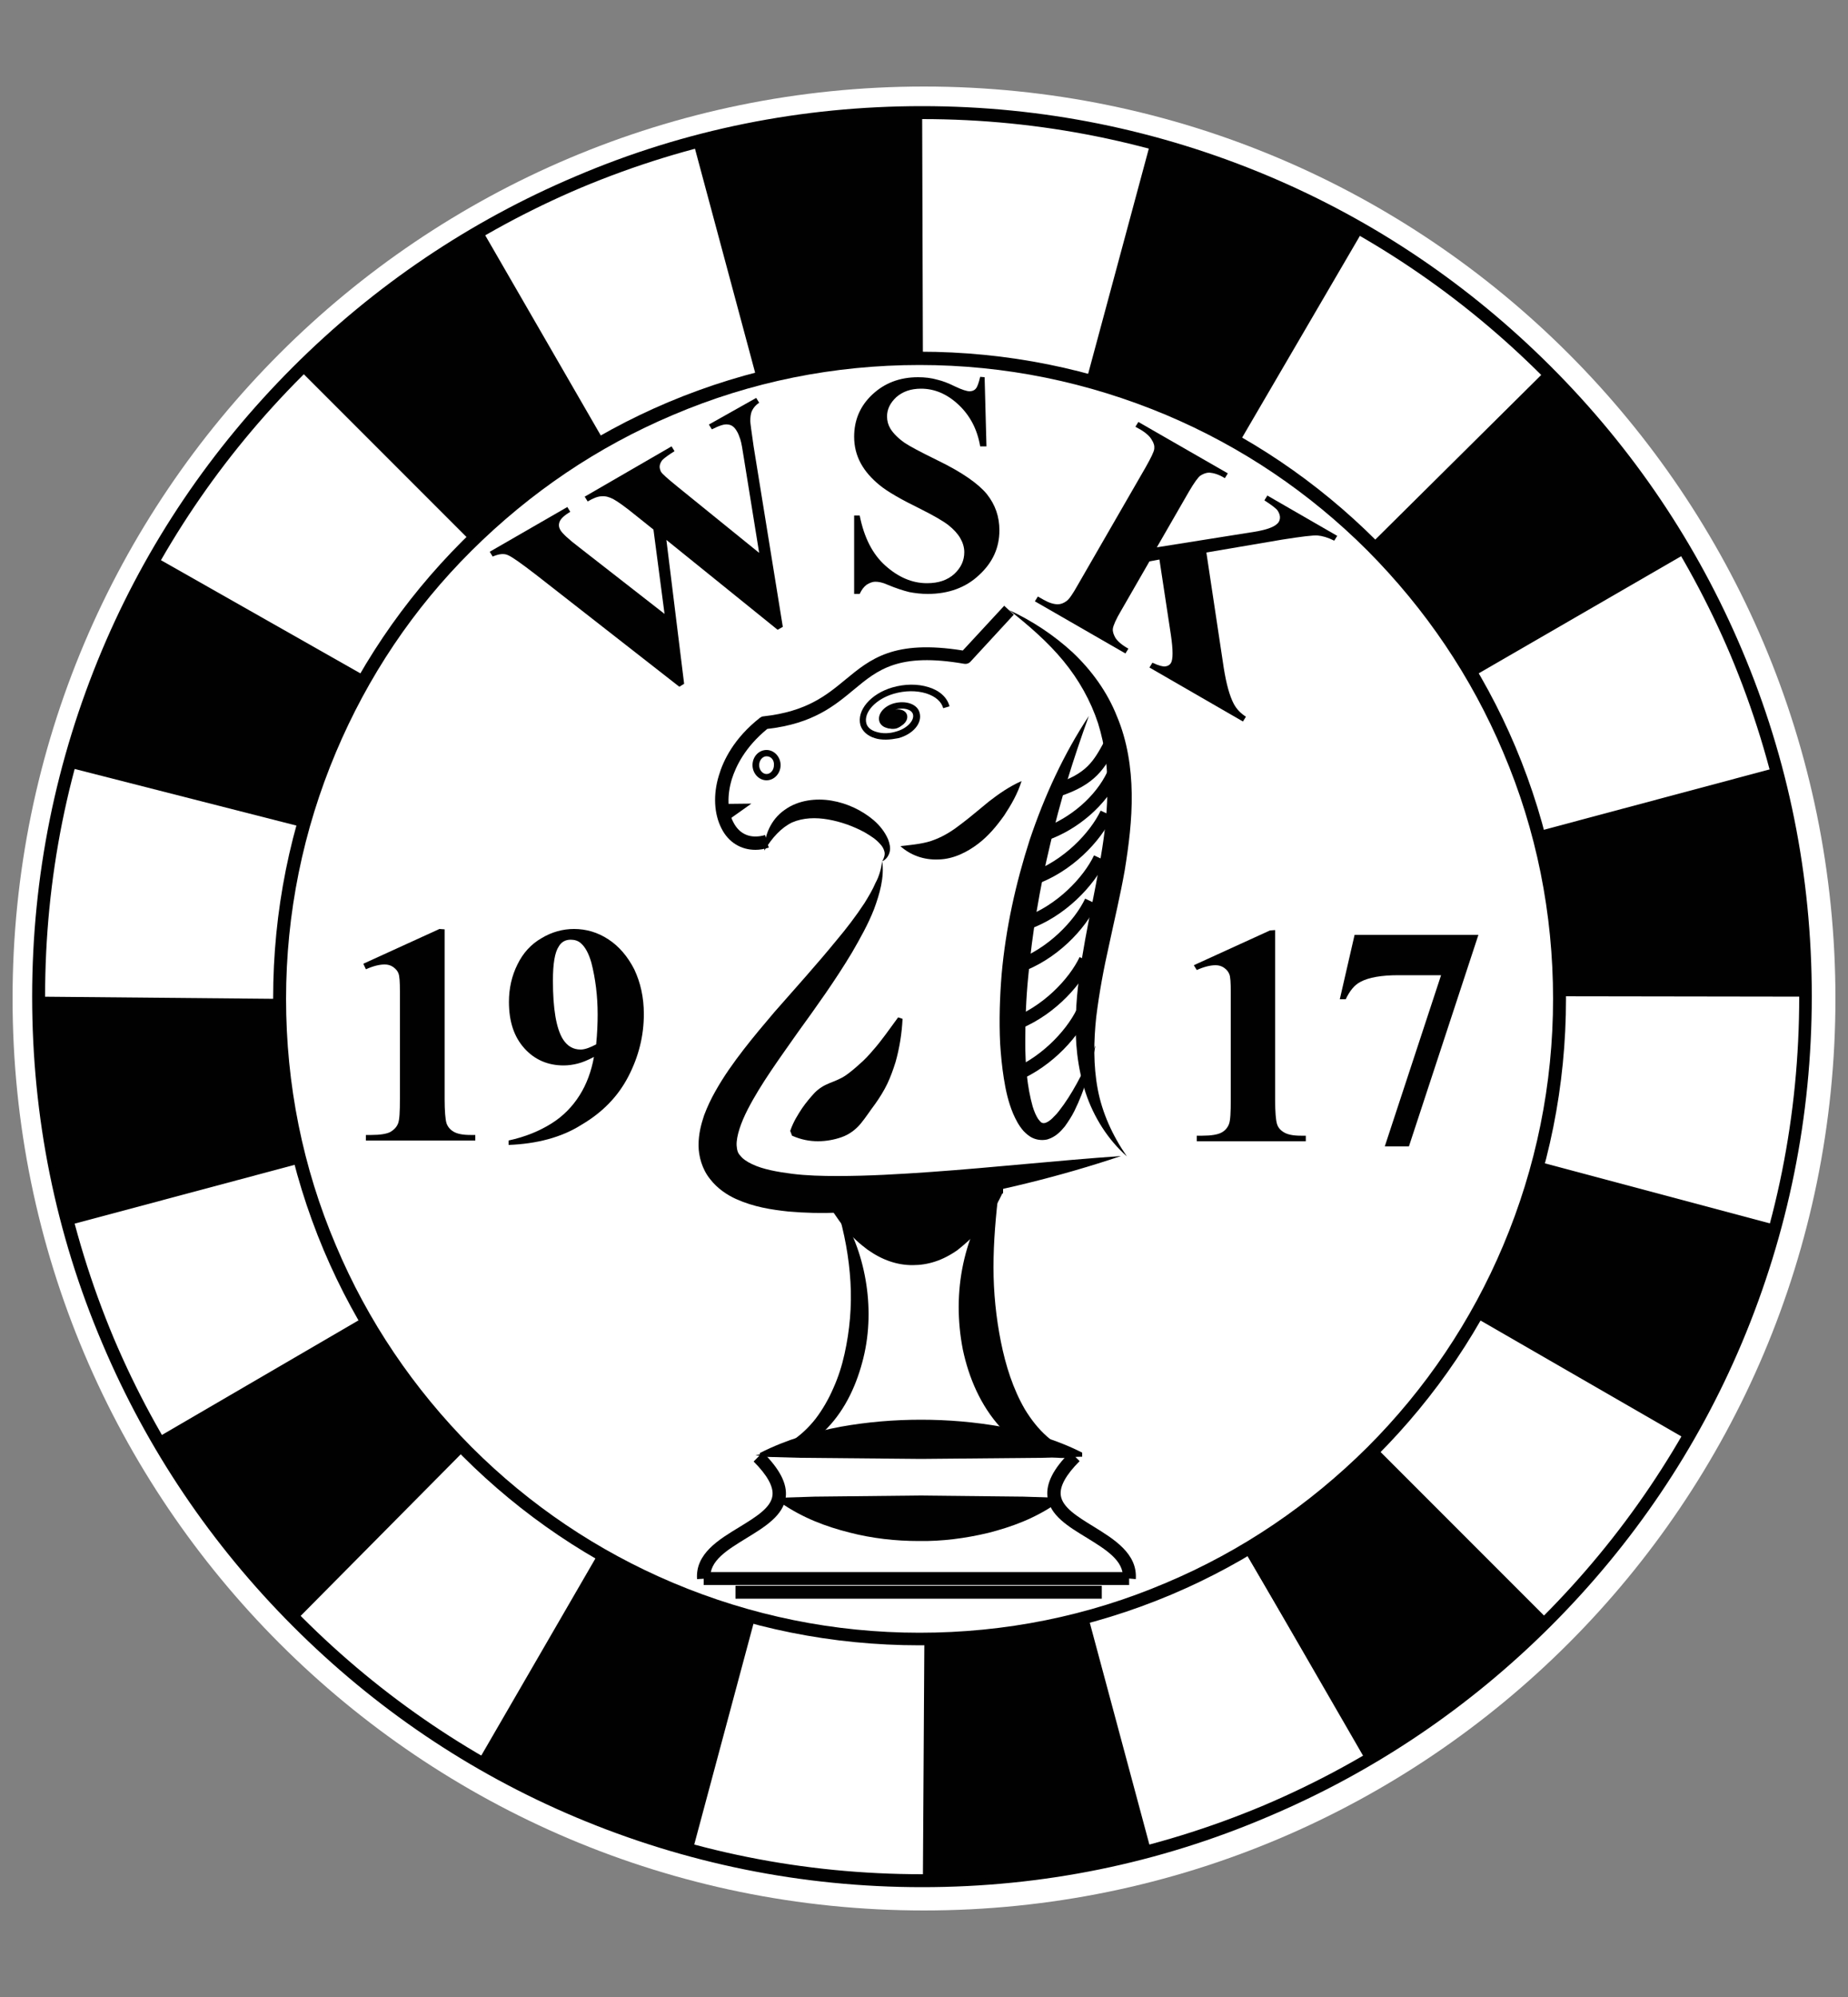
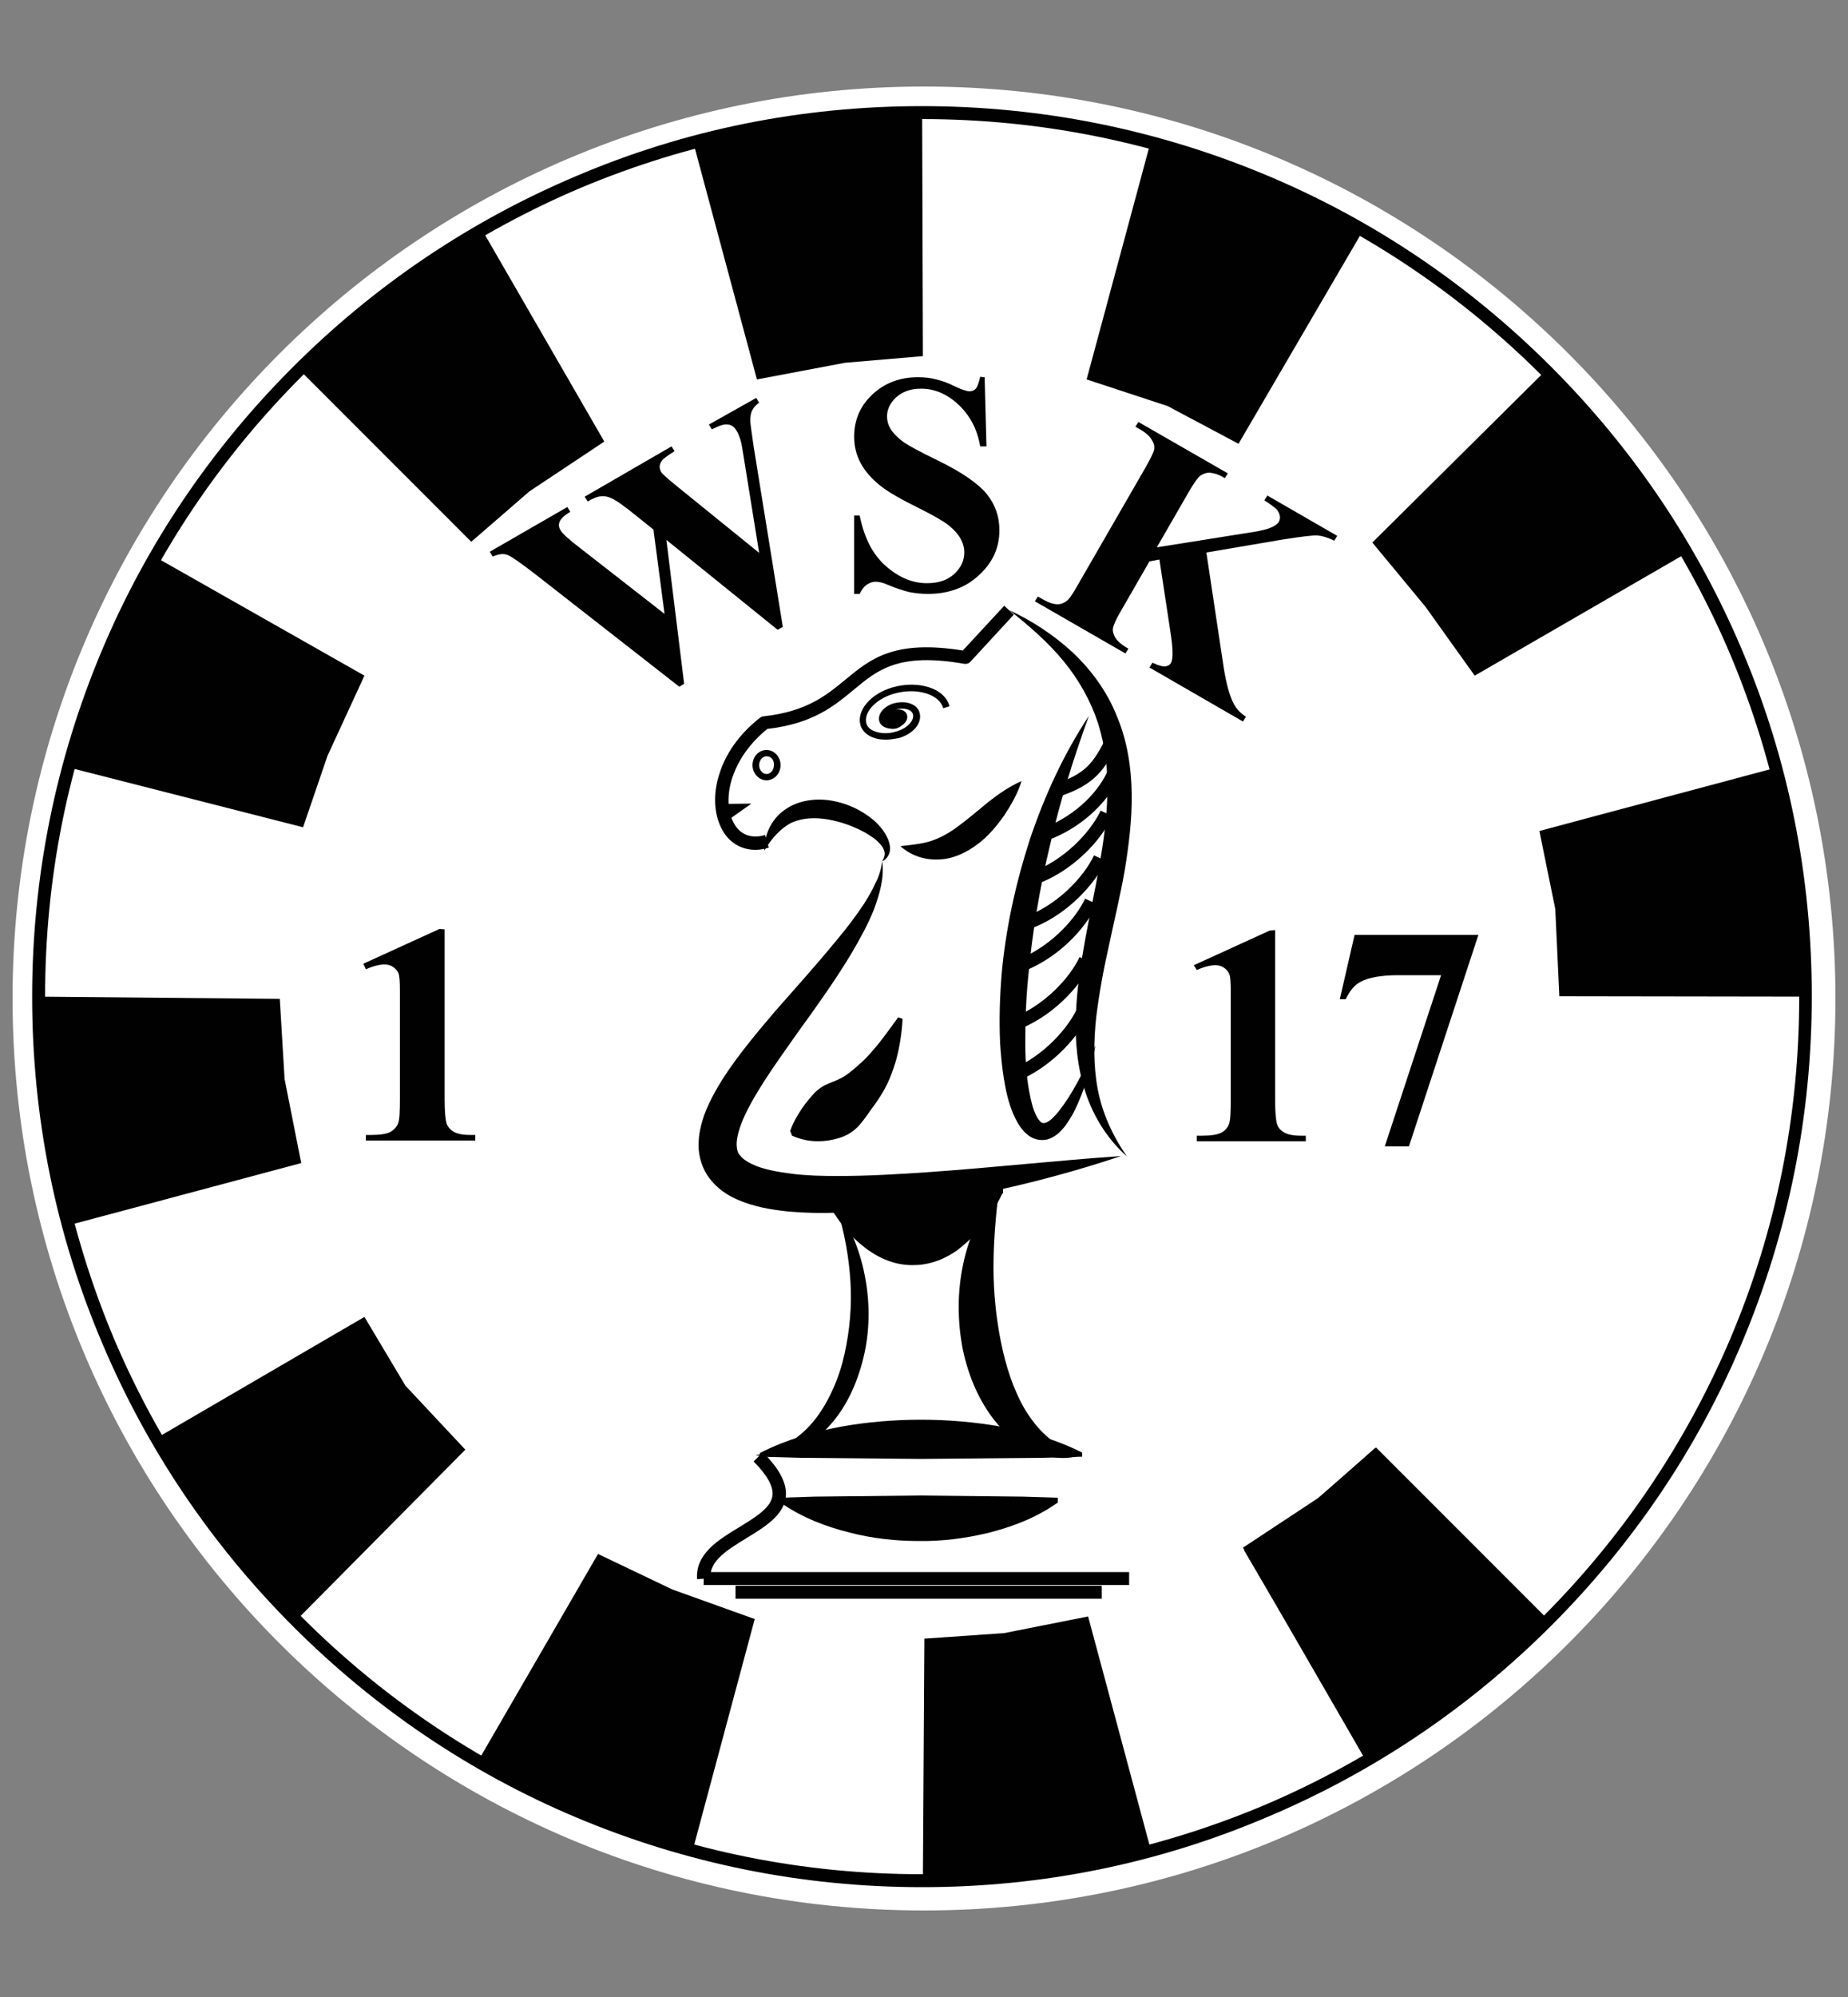
<svg xmlns="http://www.w3.org/2000/svg" version="1.1" id="Layer_1" x="0px" y="0px" width="500px" height="540px" viewBox="0 0 500 540" style="enable-background:new 0 0 500 540;" xml:space="preserve">
  <rect x="0" y="0" width="500" height="540" fill="#808080" stroke="none" />
  <style type="text/css">
	.st0{fill:#FFFFFF;}
	.st1{fill:#010101;}
</style>
  <g>
    <path class="st0" d="M496.6,270c0,136.2-110.4,246.6-246.6,246.6C113.8,516.6,3.4,406.2,3.4,270S113.8,23.4,250,23.4   C386.2,23.4,496.6,133.8,496.6,270" />
    <path class="st1" d="M249.5,510.3c-32.5,0-64-6.4-93.7-18.9c-28.7-12.1-54.4-29.5-76.5-51.6c-22.1-22.1-39.5-47.9-51.6-76.5   C15,333.5,8.7,302,8.7,269.5c0-32.5,6.4-64,18.9-93.7c12.1-28.7,29.5-54.4,51.6-76.5c22.1-22.1,47.9-39.5,76.5-51.6   C185.4,35,217,28.7,249.5,28.7s64,6.4,93.7,18.9c28.7,12.1,54.4,29.5,76.5,51.6c22.1,22.1,39.5,47.9,51.6,76.5   c12.6,29.7,18.9,61.2,18.9,93.7c0,32.5-6.4,64-18.9,93.7c-12.1,28.7-29.5,54.4-51.6,76.5s-47.9,39.5-76.5,51.6   C313.5,503.9,282,510.3,249.5,510.3z M249.5,32.2c-32,0-63.1,6.3-92.4,18.6c-28.3,12-53.6,29.1-75.4,50.9   c-21.8,21.8-38.9,47.2-50.9,75.4c-12.4,29.3-18.6,60.3-18.6,92.4c0,32,6.3,63.1,18.6,92.4c12,28.3,29.1,53.6,50.9,75.4   c21.8,21.8,47.2,38.9,75.4,50.9c29.3,12.4,60.3,18.6,92.4,18.6s63.1-6.3,92.4-18.6c28.3-12,53.6-29.1,75.4-50.9   c21.8-21.8,38.9-47.2,50.9-75.4c12.4-29.3,18.6-60.3,18.6-92.4c0-32-6.3-63.1-18.6-92.4c-12-28.3-29.1-53.6-50.9-75.4   c-21.8-21.8-47.2-38.9-75.4-50.9C312.6,38.5,281.5,32.2,249.5,32.2z" />
    <path class="st0" d="M421.9,270.1c0,95.6-77.5,173.1-173.1,173.1c-95.6,0-173.1-77.5-173.1-173.1C75.7,174.5,153.2,97,248.8,97   C344.4,97,421.9,174.5,421.9,270.1" />
-     <path class="st1" d="M248.8,444.9c-23.6,0-46.5-4.6-68.1-13.7c-20.8-8.8-39.5-21.4-55.6-37.5c-16.1-16.1-28.7-34.8-37.5-55.6   c-9.1-21.6-13.7-44.5-13.7-68.1c0-23.6,4.6-46.5,13.7-68.1c8.8-20.8,21.4-39.5,37.5-55.6c16.1-16.1,34.8-28.7,55.6-37.5   c21.6-9.1,44.5-13.7,68.1-13.7c23.6,0,46.5,4.6,68.1,13.7c20.8,8.8,39.5,21.4,55.6,37.5c16.1,16.1,28.7,34.8,37.5,55.6   c9.1,21.6,13.7,44.5,13.7,68.1c0,23.6-4.6,46.5-13.7,68.1c-8.8,20.8-21.4,39.5-37.5,55.6c-16.1,16.1-34.8,28.7-55.6,37.5   C295.3,440.3,272.4,444.9,248.8,444.9z M248.8,98.7c-23.1,0-45.6,4.5-66.7,13.5c-20.4,8.6-38.7,21-54.5,36.7S99.5,183,90.9,203.4   c-8.9,21.1-13.5,43.6-13.5,66.7c0,23.1,4.5,45.6,13.5,66.7c8.6,20.4,21,38.7,36.7,54.5c15.7,15.7,34.1,28.1,54.5,36.7   c21.1,8.9,43.6,13.5,66.7,13.5c23.1,0,45.6-4.5,66.7-13.5c20.4-8.6,38.7-21,54.5-36.7c15.7-15.7,28.1-34.1,36.7-54.5   c8.9-21.1,13.5-43.6,13.5-66.7c0-23.1-4.5-45.6-13.5-66.7c-8.6-20.4-21-38.7-36.7-54.5c-15.7-15.7-34.1-28.1-54.5-36.7   C294.3,103.3,271.9,98.7,248.8,98.7z" />
    <polygon class="st1" points="187.6,38.6 204.8,102.6 228.6,98.1 249.7,96.3 249.5,30.4 226,31.6 201.2,35.3  " />
    <polygon class="st1" points="81,100 127.5,146.5 143.2,132.9 163.5,119.4 130.4,62.1 118.7,69.3 91.2,90.4  " />
    <polygon class="st1" points="42,150.6 34.4,165.1 22.1,195.6 18.5,207.5 82,223.7 88.6,204.4 98.6,182.7  " />
    <polygon class="st1" points="75.7,270.1 10.4,269.5 11.2,289.2 15.6,319.1 19,331.2 81.5,314.5 77,291.8  " />
    <polygon class="st1" points="98.6,356.1 42.3,388.9 50.3,401.7 70.2,427 80.5,437.8 125.9,392 109.7,374.7  " />
    <polygon class="st1" points="181.9,429.8 161.8,420.2 129.7,475.6 145.7,484.5 173.8,496.3 187.4,500.4 204.2,437.8  " />
    <polygon class="st1" points="271.7,441.6 250.1,443.1 249.7,508.5 269,507.8 295.8,504.1 311.2,499.6 294.4,437.1  " />
    <polygon class="st1" points="355.3,406.5 336.6,419.2 369.7,475.6 418.6,438.1 372,391.6  " />
-     <polygon class="st1" points="410.7,331.5 399.4,356.4 456.1,389.1 465.3,372.5 476.9,343.4 480.3,331.2 416.2,314.1  " />
    <polygon class="st1" points="420.8,245.8 421.9,269.4 488.5,269.5 487.5,247.4 483.1,218.7 480.1,207.7 416.5,224.7  " />
    <polygon class="st1" points="385.7,164.1 399,182.7 455.9,149.8 443.8,130.4 425.6,108.8 418.2,100.2 371.3,146.7  " />
    <polygon class="st1" points="315.9,109.8 335.1,120 368.8,62.3 349.7,52.4 323.4,42.1 311.2,38.8 294,102.6  " />
    <polygon class="st1" points="418.8,437.9 372.3,391.4 356.6,405.1 336.3,418.5 369.4,475.8 381.1,468.6 408.6,447.6  " />
    <path class="st1" d="M273.1,165c6.2,2.9,12,6.7,17.1,11.4c5.1,4.8,9.4,10.7,12,17.3c2.8,6.6,3.9,13.9,4,20.9   c0.1,7.1-0.8,14-1.9,20.8c-1.2,6.8-2.8,13.4-4.2,20c-1.5,6.6-2.7,13.1-3.5,19.6c-0.7,6.5-0.8,13.1,0.4,19.5   c1.2,6.4,4,12.6,7.9,18.2c-5.1-4.5-9-10.6-11.2-17.3c-2.2-6.7-2.9-13.9-2.6-20.8c0.2-7,1.3-13.8,2.5-20.5   c1.2-6.7,2.7-13.3,3.8-19.9c1.2-6.6,2.1-13.1,2.2-19.6c0.2-6.5-0.6-12.9-2.5-19c-2-6.1-5.2-11.8-9.4-16.9   C283.5,173.6,278.4,169.2,273.1,165" />
    <path class="st1" d="M206.8,230c0-2,0.4-4.1,1.3-6c0.9-1.9,2.3-3.7,4.2-5c3.7-2.7,8.6-3.2,12.7-2.5c4.2,0.7,8.2,2.6,11.4,5.3   c1.6,1.4,3,3.1,3.9,5.2c0.4,1.1,0.7,2.3,0.4,3.4c-0.3,1.2-1.1,2.1-2,2.5c0.5-0.9,0.8-1.8,0.6-2.6c-0.2-0.8-0.6-1.5-1.2-2.1   c-1.1-1.3-2.6-2.2-4.1-3.1c-3.1-1.7-6.5-2.9-9.9-3.5c-3.4-0.6-6.8-0.5-9.8,0.8C211.4,223.8,208.9,226.5,206.8,230" />
    <path class="st1" d="M204.4,229.8c-3.9,0-7.3-2-9.2-5.8c-2-3.9-2.3-9.1-0.7-14.3c1.2-4.1,4.1-10.1,11.1-15.6c0.3-0.2,0.6-0.4,1-0.4   c11.7-1.3,17-5.7,22.1-9.9c6.8-5.6,13.1-10.9,31.8-7.9l11.2-12.1l2.6,2.4L262.5,179c-0.4,0.4-1,0.6-1.6,0.5   c-17.8-3.1-23.4,1.6-29.9,7c-5.2,4.3-11,9.2-23.4,10.6c-6,4.9-8.5,10.1-9.6,13.6c-1.3,4.3-1.2,8.6,0.4,11.6   c1.7,3.4,4.8,4.6,8.6,3.5l1,3.4C206.7,229.6,205.6,229.8,204.4,229.8z" />
    <path class="st1" d="M286.5,215.4l-1.1-3.4c8.7-2.8,10.5-6.2,13.5-11.7l0.2-0.4l3.1,1.7L302,202   C298.9,207.7,296.5,212.2,286.5,215.4z" />
    <path class="st1" d="M283.4,227.2l-1.2-3.3c7.5-2.7,14.3-8.6,17.4-15.2l3.2,1.5C299.4,217.6,291.7,224.3,283.4,227.2z" />
    <path class="st1" d="M279.9,239.3l-1.2-3.3c9.1-3.2,16.3-10.9,19.1-16.8l3.2,1.5C297.8,227.5,290,235.8,279.9,239.3z" />
    <path class="st1" d="M278.1,251.4l-1.2-3.3c9.1-3.2,16.3-10.9,19.1-16.8l3.2,1.5C296,239.5,288.2,247.9,278.1,251.4z" />
    <path class="st1" d="M275.7,263.1l-1.2-3.3c9.1-3.2,16.3-10.9,19.1-16.8l3.2,1.5C293.7,251.2,285.9,259.6,275.7,263.1z" />
    <path class="st1" d="M274.2,278.9l-1.2-3.3c9.1-3.2,16.3-10.9,19.1-16.8l3.2,1.5C292.1,267.1,284.3,275.4,274.2,278.9z" />
    <path class="st1" d="M273.3,293.1l-1.2-3.3c9.1-3.2,16.3-10.9,19.2-16.8l3.2,1.5C291.2,281.3,283.4,289.6,273.3,293.1z" />
    <path class="st1" d="M243.6,228.8c3.6-0.4,6.8-0.7,9.4-1.8c2.6-1,4.9-2.5,7.2-4.3c2.4-1.8,4.8-3.9,7.4-6c2.6-2,5.4-4,8.8-5.5   c-1.1,3.5-2.8,6.4-4.7,9.3c-2,2.8-4.2,5.5-7.1,7.7c-2.9,2.2-6.6,4.1-10.6,4.2C249.9,232.6,246.3,231.2,243.6,228.8" />
    <path class="st1" d="M294.6,193.6c-4.2,11.6-7.8,23.1-10.5,34.9c-2.8,11.7-4.8,23.6-5.9,35.6c-0.6,6-0.8,11.9-0.8,17.9   c0,5.9,0.5,11.9,2,17.2c0.4,1.3,0.9,2.5,1.5,3.4c0.3,0.4,0.6,0.7,0.8,0.9c0.2,0.1,0.4,0.2,0.7,0.2c0.7,0,1.8-0.7,2.7-1.7   c1-0.9,1.8-2.1,2.7-3.3c3.4-4.8,6-10.4,8.6-16c-1.2,6-2.9,12-5.7,17.7c-0.7,1.4-1.6,2.8-2.6,4.2c-1.1,1.3-2.4,2.8-4.7,3.5   c-1.2,0.3-2.6,0.2-3.8-0.3c-1.2-0.5-2-1.3-2.7-2c-1.3-1.5-2.1-3.1-2.8-4.7c-1.3-3.1-2-6.3-2.5-9.5c-0.5-3.1-0.8-6.3-1-9.4   c-0.3-6.3-0.1-12.5,0.4-18.7c1.1-12.4,3.8-24.6,7.6-36.4C282.6,215.2,287.8,203.9,294.6,193.6" />
    <path class="st1" d="M239.7,200c-1.1,0-2.1-0.1-3-0.4c-2-0.6-3.4-1.9-3.9-3.5c-1.1-4,2.8-8.5,8.6-10.2c3.4-1,6.9-1,9.8-0.1   c3,0.9,5.1,2.8,5.7,5.2l-1.7,0.5c-0.5-1.8-2.1-3.2-4.6-4c-2.6-0.8-5.7-0.8-8.8,0.1c-4.8,1.4-8.2,5-7.4,8c0.3,1.1,1.3,1.9,2.7,2.3   c1.6,0.5,3.5,0.5,5.4-0.1c2.9-0.8,5-3,4.5-4.7c-0.4-1.3-2.6-1.9-4.8-1.2c1.5-0.3,2.9,0.3,3.2,1.4c0.4,1.4-0.8,2.9-2.7,3.5   c-1,0.3-2.1,0.3-2.9,0c-1-0.3-1.7-1-1.9-1.8c-0.5-1.9,1.2-4,3.9-4.8c3.3-0.9,6.4,0.2,7,2.5c0.8,2.8-1.7,5.8-5.7,6.9   C242,199.8,240.8,200,239.7,200z M240.9,192.5c-0.9,0.6-1.4,1.4-1.2,2c0.1,0.4,0.6,0.5,0.8,0.6c0.5,0.2,1.3,0.2,1.9,0   c1-0.3,1.6-1,1.5-1.3c0-0.1-0.6-0.4-1.3-0.1c-0.5,0.1-0.7,0.4-0.7,0.5c0,0,0,0,0-0.1l-1.7,0.5C239.9,193.8,240.2,193,240.9,192.5z" />
    <polygon class="st1" points="194.5,217.4 203.3,217.3 196.1,222.4  " />
    <path class="st1" d="M207.4,211c-2.1,0-3.8-1.9-3.8-4.1c0-2.3,1.7-4.1,3.8-4.1c2.1,0,3.8,1.9,3.8,4.1   C211.2,209.1,209.5,211,207.4,211z M207.4,204.5c-1.1,0-2,1.1-2,2.4c0,1.3,0.9,2.4,2,2.4c1.1,0,2-1.1,2-2.4   C209.5,205.5,208.6,204.5,207.4,204.5z" />
    <path class="st1" d="M188.6,427c-0.5-6.9,5.9-10.7,11.5-14.1c4.4-2.7,8.5-5.2,8.9-8.5c0.3-2.4-1.4-5.5-5.1-9.2l2.5-2.5   c4.6,4.6,6.6,8.5,6.2,12.1c-0.6,5-5.7,8.1-10.6,11.1c-5.2,3.2-10.1,6.1-9.8,10.9L188.6,427z" />
-     <path class="st1" d="M307.3,427l-3.5-0.3c0.3-4.7-4.6-7.7-9.8-10.9c-4.9-3-10-6-10.6-11.1c-0.4-3.6,1.6-7.6,6.2-12.1l2.5,2.5   c-3.7,3.7-5.4,6.8-5.1,9.2c0.4,3.3,4.5,5.8,8.9,8.5C301.4,416.2,307.8,420.1,307.3,427z" />
    <rect x="190.4" y="425.1" class="st1" width="115.1" height="3.5" />
    <path class="st1" d="M244.5,194.6c0,1.4-1.3,2.5-2.9,2.5c-1.6,0-2.9-1.1-2.9-2.5c0-1.4,1.3-2.5,2.9-2.5   C243.2,192,244.5,193.2,244.5,194.6" />
    <path class="st1" d="M205.6,392.9c7.3-3.7,14.5-5.7,21.8-7.1c7.3-1.3,14.5-1.9,21.8-1.9c7.2,0,14.5,0.6,21.8,1.9   c7.3,1.4,14.5,3.3,21.8,7v1.1l-10.9,0.3l-10.9,0.1l-21.8,0.2l-21.8-0.2l-10.9-0.1l-10.9-0.3V392.9z" />
    <path class="st1" d="M286.2,406.3c-6.3,4.4-12.6,6.6-18.8,8.2c-6.3,1.5-12.6,2.3-18.8,2.2c-6.3,0-12.6-0.7-18.8-2.3   c-6.3-1.6-12.6-3.9-18.8-8.2v-1.2l9.4-0.3l9.4-0.1l18.8-0.2l18.8,0.2l9.4,0.1l9.4,0.3V406.3z" />
    <path class="st1" d="M271.2,322.7c-1,2.1-2,3.9-3,5.4c-1,1.6-2,2.9-3,4.1c-2,2.4-4.1,4.2-6.1,5.8c-4.1,2.9-8.1,4.1-12.2,4.1   c-4.1,0-8.1-1.3-12.2-4.2c-2-1.5-4.1-3.3-6.1-5.8c-1-1.2-2-2.6-3-4.1c-1-1.5-2-3.3-3-5.4v-2.3c2-0.3,4.1-0.4,6.1-0.6l6.1-0.3   c4.1-0.2,8.1-0.2,12.2-0.3c4.1,0.1,8.1,0.1,12.2,0.3l6.1,0.3c2,0.2,4.1,0.3,6.1,0.6V322.7z" />
    <rect x="199" y="428.8" class="st1" width="99.1" height="3.5" />
    <path class="st1" d="M238.7,232.9c0.6,4.4-0.7,8.8-2.2,12.9c-1.6,4.1-3.8,8-6,11.8c-4.5,7.5-9.6,14.6-14.6,21.5   c-4.9,7-10,13.9-13.6,20.9c-1.8,3.5-3.1,7.2-3,9.7c0.1,1.3,0.3,2.1,1,2.8c0.6,0.8,1.7,1.6,3.2,2.3c2.9,1.4,6.9,2.1,10.8,2.6   c4,0.5,8.1,0.6,12.3,0.6c8.3,0,16.8-0.5,25.3-1.1c17-1.2,34.1-3.1,51.4-4.3c-16.4,5.5-33.2,9.6-50.4,12.5   c-8.6,1.4-17.3,2.5-26.1,2.8c-4.4,0.2-8.9,0.1-13.5-0.3c-4.6-0.5-9.3-1.2-14.2-3.4c-2.4-1.1-5-2.8-7-5.4c-2.1-2.6-3.1-6.1-3.1-9.1   c0-3.1,0.7-5.7,1.5-8.1c0.9-2.4,1.9-4.5,3.1-6.6c2.3-4.1,4.9-7.7,7.6-11.2c2.7-3.5,5.5-6.8,8.3-10.1c5.7-6.5,11.4-12.8,16.8-19.4   c2.7-3.2,5.3-6.6,7.6-10.1c1.1-1.8,2.2-3.6,3-5.5C237.8,237.1,238.4,235,238.7,232.9" />
    <path class="st1" d="M204.4,393.5c6.9-1.1,12.4-4.9,16.3-9.9c1.9-2.5,3.5-5.3,4.8-8.3c1.3-2.9,2.3-6,3-9.2c1.4-6.3,2-12.9,1.6-19.5   c-0.4-6.6-1.6-13.2-3.6-19.8c4,5.6,6.5,12.4,7.7,19.3c1.2,6.9,1.1,14.2-0.6,21.1c-1.7,6.9-4.7,13.7-9.8,19   c-2.5,2.6-5.6,4.8-8.9,6.1C211.4,393.6,207.8,394.1,204.4,393.5" />
    <path class="st1" d="M292.4,393.5c-3.6,1.2-7.8,0.9-11.6-0.5c-3.8-1.4-7.2-4-10-6.9c-5.5-6-8.7-13.6-10.3-21.2   c-1.5-7.7-1.5-15.6,0.1-23.1c1.6-7.5,4.7-14.7,9.7-20.4c-0.9,7.5-1.5,14.4-1.5,21.3c0,6.8,0.7,13.6,2,20.1   c1.3,6.5,3.3,12.8,6.5,18.3C280.6,386.5,285.1,391.3,292.4,393.5" />
    <path class="st1" d="M244.2,275.5c-0.2,3.9-0.8,7.8-1.9,11.7c-0.6,1.9-1.3,3.9-2.2,5.8c-0.9,1.9-2.1,3.8-3.3,5.5   c-1.3,1.7-2.5,3.6-3.9,5.3c-1.4,1.7-3.2,3-5.2,3.7c-2,0.7-4.2,1.1-6.4,1.1c-2.2,0-4.5-0.4-7-1.5l-0.5-1.3c0.9-2.6,2.1-4.4,3.2-6.1   c1.1-1.6,2.3-3,3.4-4.2c1.2-1.2,2.5-2,4-2.6c1.5-0.6,3.1-1.2,4.4-2.1c1.3-0.9,2.6-2,3.8-3.1c1.3-1.1,2.5-2.4,3.6-3.7   c2.4-2.7,4.5-5.8,6.8-8.9L244.2,275.5z" />
    <g>
      <path class="st1" d="M120.3,251.3v45.8c0,3.4,0.2,5.6,0.5,6.6c0.3,0.9,0.9,1.7,1.9,2.3c1,0.6,2.5,0.9,4.6,0.9h1.3v1.5H99v-1.5h1.5    c2.4,0,4.1-0.3,5.1-0.8c1-0.6,1.7-1.3,2.1-2.3c0.4-1,0.5-3.2,0.5-6.7v-29c0-2.6-0.1-4.2-0.4-4.9c-0.2-0.6-0.7-1.2-1.4-1.7    c-0.7-0.5-1.5-0.7-2.3-0.7c-1.4,0-3.1,0.4-5.1,1.3l-0.7-1.5l20.6-9.4L120.3,251.3L120.3,251.3z" />
-       <path class="st1" d="M137.6,309.6v-1.2c4.6-1,8.4-2.6,11.6-4.6c3.2-2,5.7-4.6,7.6-7.6c1.9-3,3.2-6.5,3.9-10.4    c-1.7,0.9-3.2,1.5-4.4,1.8c-1.2,0.3-2.5,0.5-3.8,0.5c-4.2,0-7.8-1.5-10.6-4.6c-2.8-3.1-4.2-7.2-4.2-12.6c0-3.7,0.8-7.1,2.3-10.1    c1.5-3.1,3.7-5.5,6.5-7.1c2.8-1.7,5.8-2.5,8.8-2.5c3.3,0,6.4,0.9,9.3,2.8c2.9,1.9,5.2,4.6,7,8.1c1.7,3.6,2.6,7.6,2.6,12.1    c0,5.9-1.4,11.5-4.2,16.9c-2.8,5.4-7,9.7-12.6,13C151.9,307.6,145.2,309.3,137.6,309.6z M161.3,282.4c0.3-3.1,0.4-5.8,0.4-8.1    c0-5-0.6-9.7-1.7-14c-0.7-2.4-1.6-4.2-2.9-5.3c-0.7-0.6-1.6-0.9-2.7-0.9c-1.4,0-2.5,0.6-3.2,1.8c-1.1,1.6-1.6,4.7-1.6,9.3    c0,7.6,0.9,12.9,2.7,15.8c1.2,1.9,2.8,2.8,4.8,2.8C158.2,283.8,159.6,283.3,161.3,282.4z" />
    </g>
    <g>
      <path class="st1" d="M345,251.5v45.8c0,3.4,0.2,5.6,0.5,6.6c0.3,1,0.9,1.7,1.9,2.3c1,0.6,2.5,0.9,4.6,0.9h1.3v1.5h-29.5v-1.5h1.5    c2.4,0,4.1-0.3,5.1-0.8c1-0.5,1.7-1.3,2.1-2.3c0.4-1,0.5-3.2,0.5-6.7v-29c0-2.6-0.1-4.2-0.4-4.9s-0.7-1.2-1.4-1.7    c-0.7-0.5-1.5-0.7-2.3-0.7c-1.4,0-3.1,0.4-5.1,1.3L323,261l20.6-9.4L345,251.5L345,251.5z" />
      <path class="st1" d="M374.7,309.9l15.2-46.2h-11.6c-4.5,0-8,0.6-10.2,1.8c-1.6,0.8-2.9,2.4-4,4.7h-1.6l4-17.4H400l-18.8,57.2    H374.7z" />
    </g>
    <g>
      <path class="st1" d="M204.6,107.6l0.8,1.3c-0.9,0.6-1.5,1.3-1.9,2.1s-0.5,1.8-0.5,2.9c0,0.4,0.3,2.7,0.9,6.8l7.9,48.8l-1.4,0.8    l-30.1-24.3l4.8,38.9l-1.3,0.8L145,155.4c-3.9-3-6.4-4.8-7.6-5.3c-1.1-0.5-2.5-0.3-4.1,0.4l-0.8-1.3l21-12.1l0.8,1.3    c-1.7,1-2.6,1.9-2.9,2.7c-0.3,0.8-0.2,1.5,0.2,2.2c0.5,0.9,2.2,2.5,5.1,4.7l23.1,18l-3-22.8l-5-4c-2.7-2.2-4.7-3.6-5.8-4.2    c-1.1-0.6-2.2-0.9-3.2-0.8c-1,0-2.3,0.5-3.8,1.4l-0.8-1.3l23.5-13.6l0.8,1.3c-1.6,1-2.7,1.8-3.3,2.4c-0.4,0.5-0.6,1-0.7,1.5    c-0.1,0.6,0.1,1.1,0.3,1.6c0.3,0.6,1.8,1.9,4.5,4.1l22.1,17.9l-4.1-25.4c-0.4-2.6-0.7-4.4-1-5.3c-0.3-0.9-0.6-1.7-1-2.3    c-0.6-1-1.3-1.6-2.3-1.7c-1-0.2-2.4,0.3-4.4,1.3l-0.8-1.3L204.6,107.6z" />
    </g>
    <g>
      <path class="st1" d="M326.4,149.4l4.7,31.2c0.7,4.4,1.6,7.6,2.7,9.7c0.8,1.5,1.9,2.6,3.3,3.5l-0.8,1.3l-25.3-14.6l0.8-1.3    c1.7,0.8,2.9,1.1,3.5,1c0.7-0.1,1.2-0.4,1.5-0.9c0.6-1,0.6-3.5,0-7.6l-3.1-20.4l-2.7,0.5l-7.6,13.2c-1.5,2.5-2.2,4.2-2.3,5    c-0.1,0.8,0.2,1.6,0.7,2.5c0.6,0.9,1.7,1.9,3.5,2.9l-0.8,1.3l-24.5-14.1l0.8-1.3l1.6,0.9c1.4,0.8,2.7,1.2,3.8,1.2    c0.8,0,1.6-0.3,2.4-0.9c0.6-0.4,1.6-1.8,3-4.3l18.4-31.9c1.4-2.5,2.2-4.1,2.3-4.9c0.1-0.8-0.1-1.6-0.7-2.5    c-0.5-0.9-1.5-1.8-2.8-2.6l-1.6-0.9l0.8-1.3l24.2,13.9l-0.8,1.3c-1.6-1-3-1.4-4.2-1.5c-0.8,0-1.6,0.3-2.4,0.8    c-0.6,0.4-1.7,1.9-3.1,4.3l-8.7,15.1l26.4-4.2c3.7-0.6,5.9-1.5,6.6-2.7c0.5-0.9,0.4-1.9-0.3-3c-0.4-0.6-1.6-1.5-3.6-2.8l0.8-1.3    l18.9,10.9l-0.8,1.3c-1.8-0.9-3.3-1.3-4.5-1.4c-1.2-0.1-4.4,0.3-9.5,1.1L326.4,149.4z" />
    </g>
    <g>
      <path class="st1" d="M266.4,102l0.5,18.7h-1.7c-0.8-4.7-2.8-8.4-5.9-11.3c-3.1-2.9-6.5-4.3-10.1-4.3c-2.8,0-5,0.8-6.7,2.3    c-1.6,1.5-2.5,3.2-2.5,5.2c0,1.2,0.3,2.3,0.9,3.3c0.8,1.3,2.1,2.6,3.8,3.8c1.3,0.9,4.3,2.5,9,4.8c6.6,3.2,11,6.3,13.3,9.1    c2.3,2.9,3.4,6.1,3.4,9.8c0,4.7-1.8,8.7-5.5,12.1c-3.6,3.4-8.3,5.1-13.9,5.1c-1.8,0-3.4-0.2-5-0.5c-1.6-0.4-3.5-1-5.9-2    c-1.3-0.6-2.4-0.8-3.3-0.8c-0.7,0-1.5,0.3-2.3,0.8c-0.8,0.6-1.4,1.4-1.9,2.5h-1.5v-21.2h1.5c1.2,6,3.5,10.5,7,13.6    c3.5,3.1,7.2,4.7,11.2,4.7c3.1,0,5.5-0.8,7.4-2.5c1.8-1.7,2.7-3.6,2.7-5.9c0-1.3-0.4-2.6-1.1-3.8c-0.7-1.2-1.8-2.4-3.2-3.5    c-1.4-1.1-4-2.6-7.6-4.4c-5.1-2.5-8.8-4.6-11-6.4c-2.2-1.8-3.9-3.7-5.1-5.9c-1.2-2.2-1.8-4.6-1.8-7.2c0-4.5,1.6-8.3,4.9-11.4    c3.3-3.1,7.4-4.7,12.4-4.7c1.8,0,3.6,0.2,5.3,0.7c1.3,0.3,2.9,0.9,4.7,1.8c1.9,0.9,3.2,1.3,3.9,1.3c0.7,0,1.3-0.2,1.7-0.7    c0.4-0.4,0.8-1.5,1.2-3.2L266.4,102L266.4,102z" />
    </g>
  </g>
</svg>